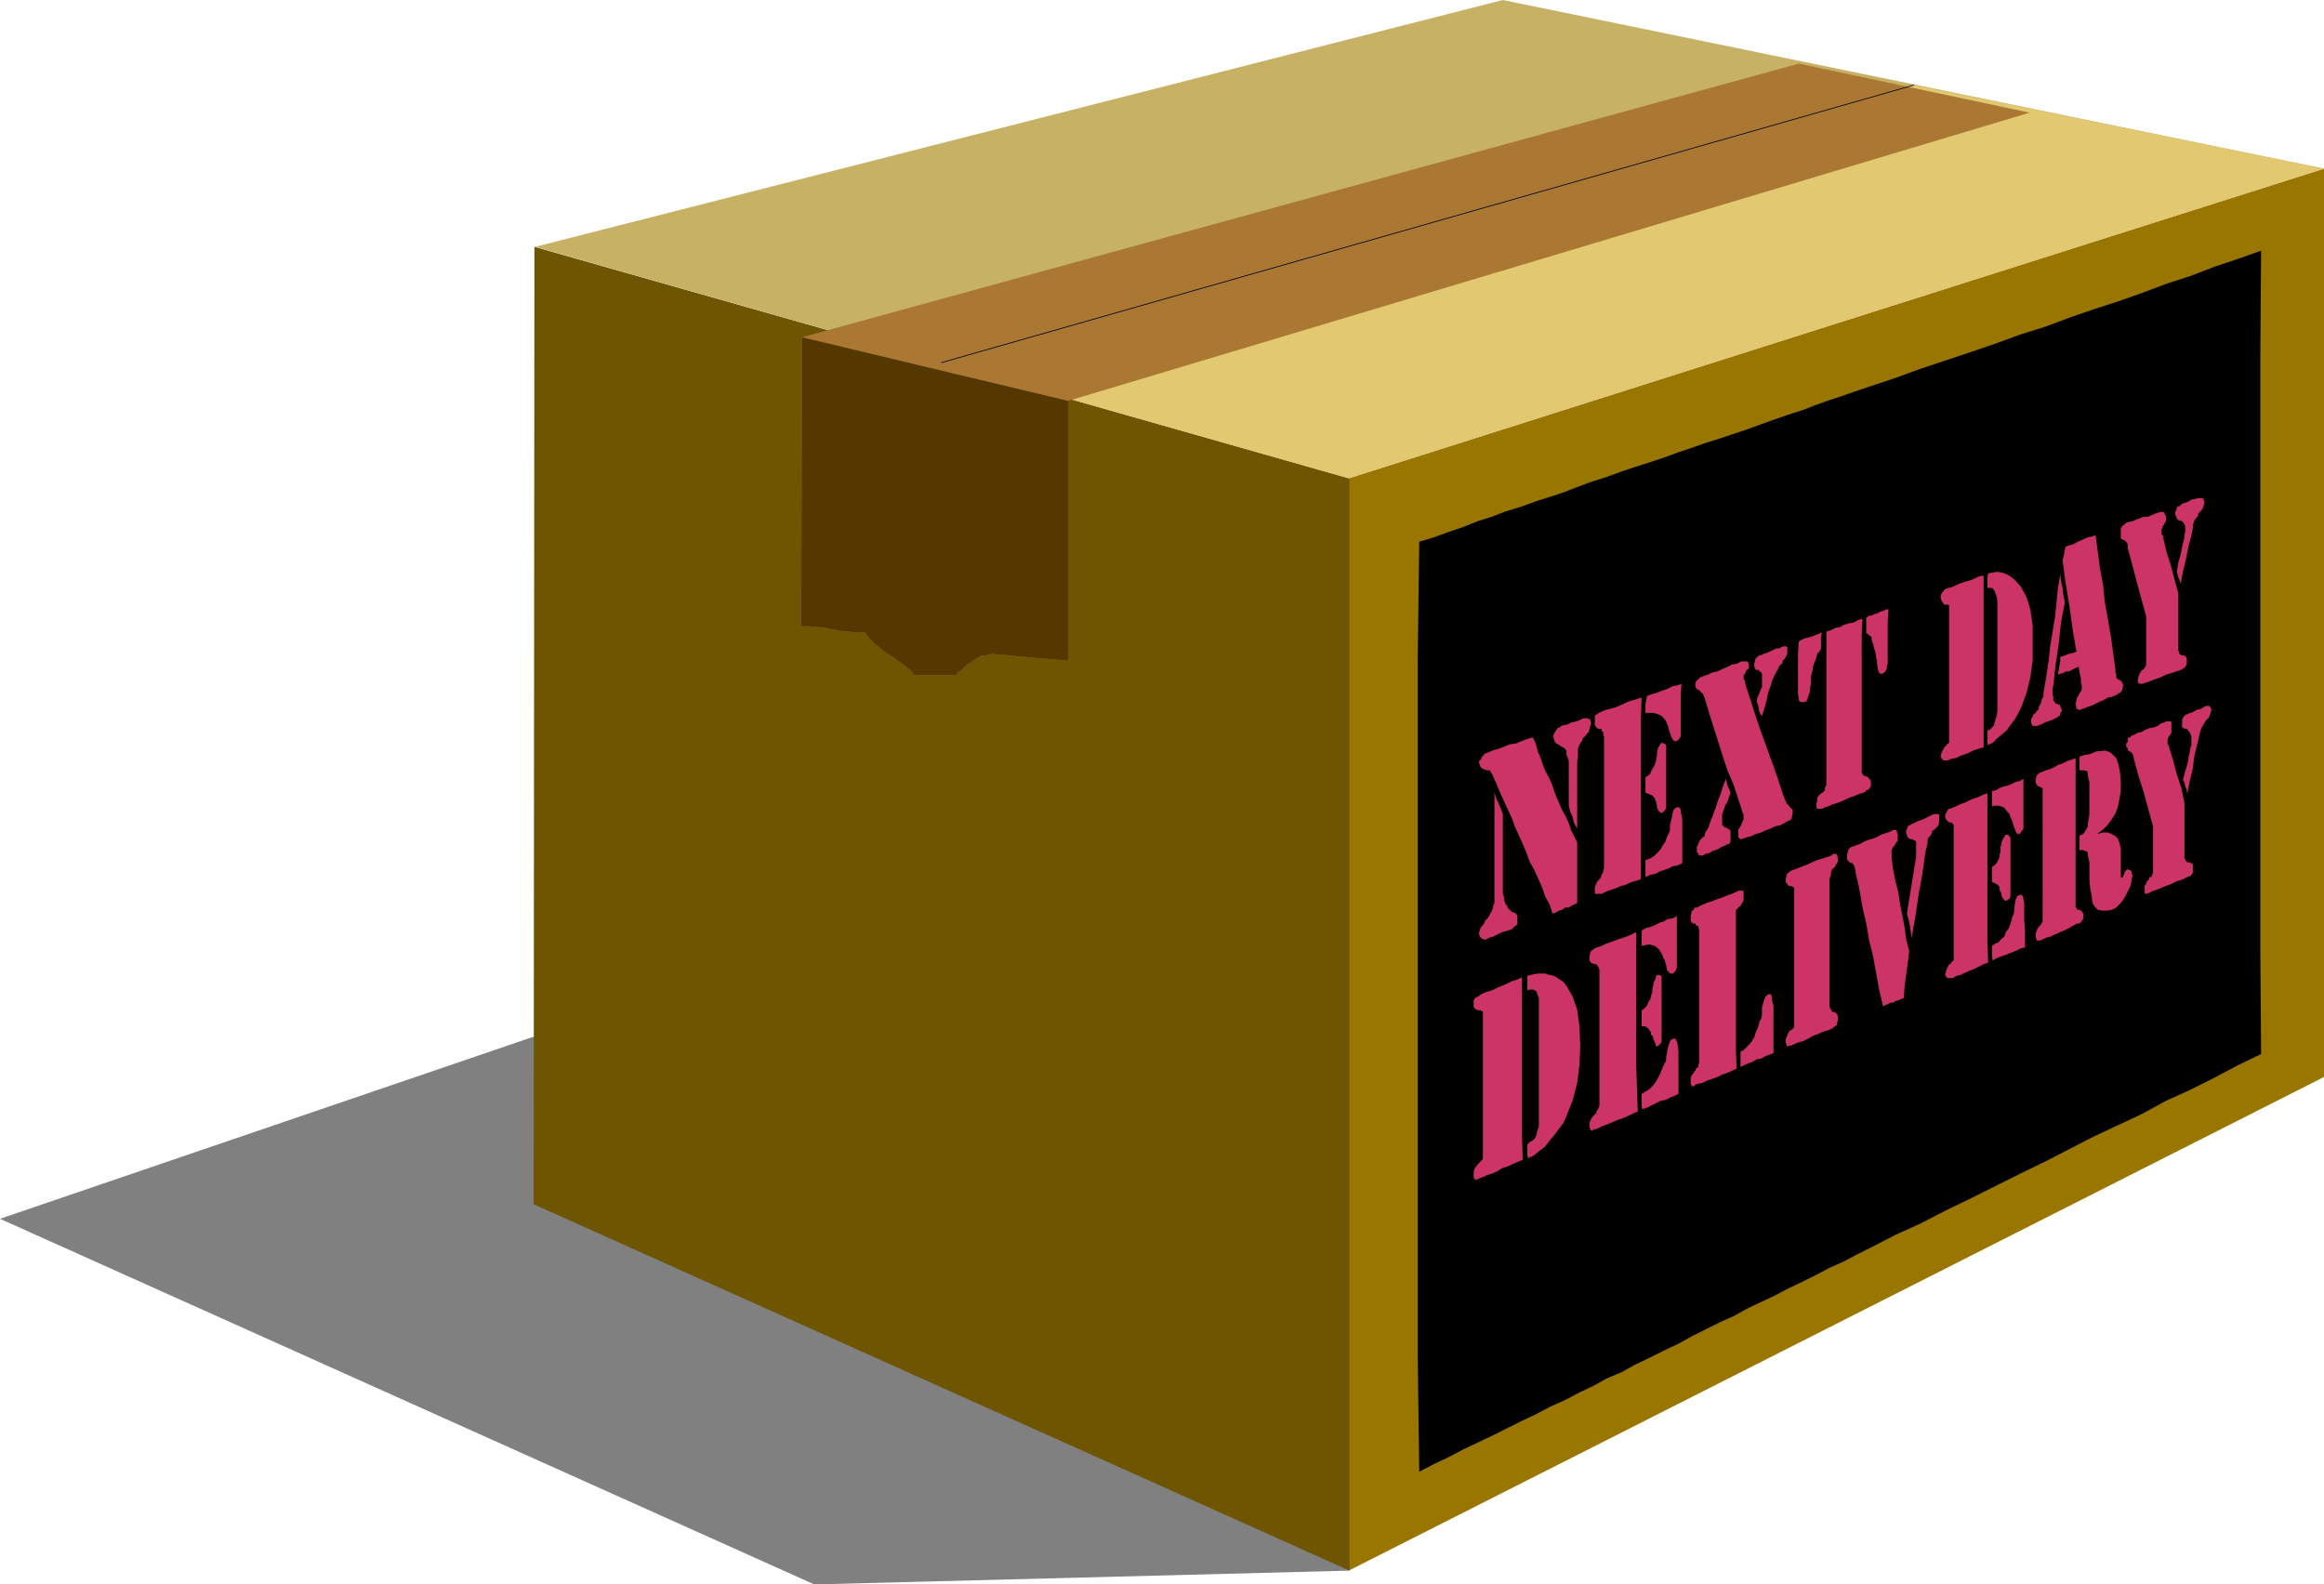
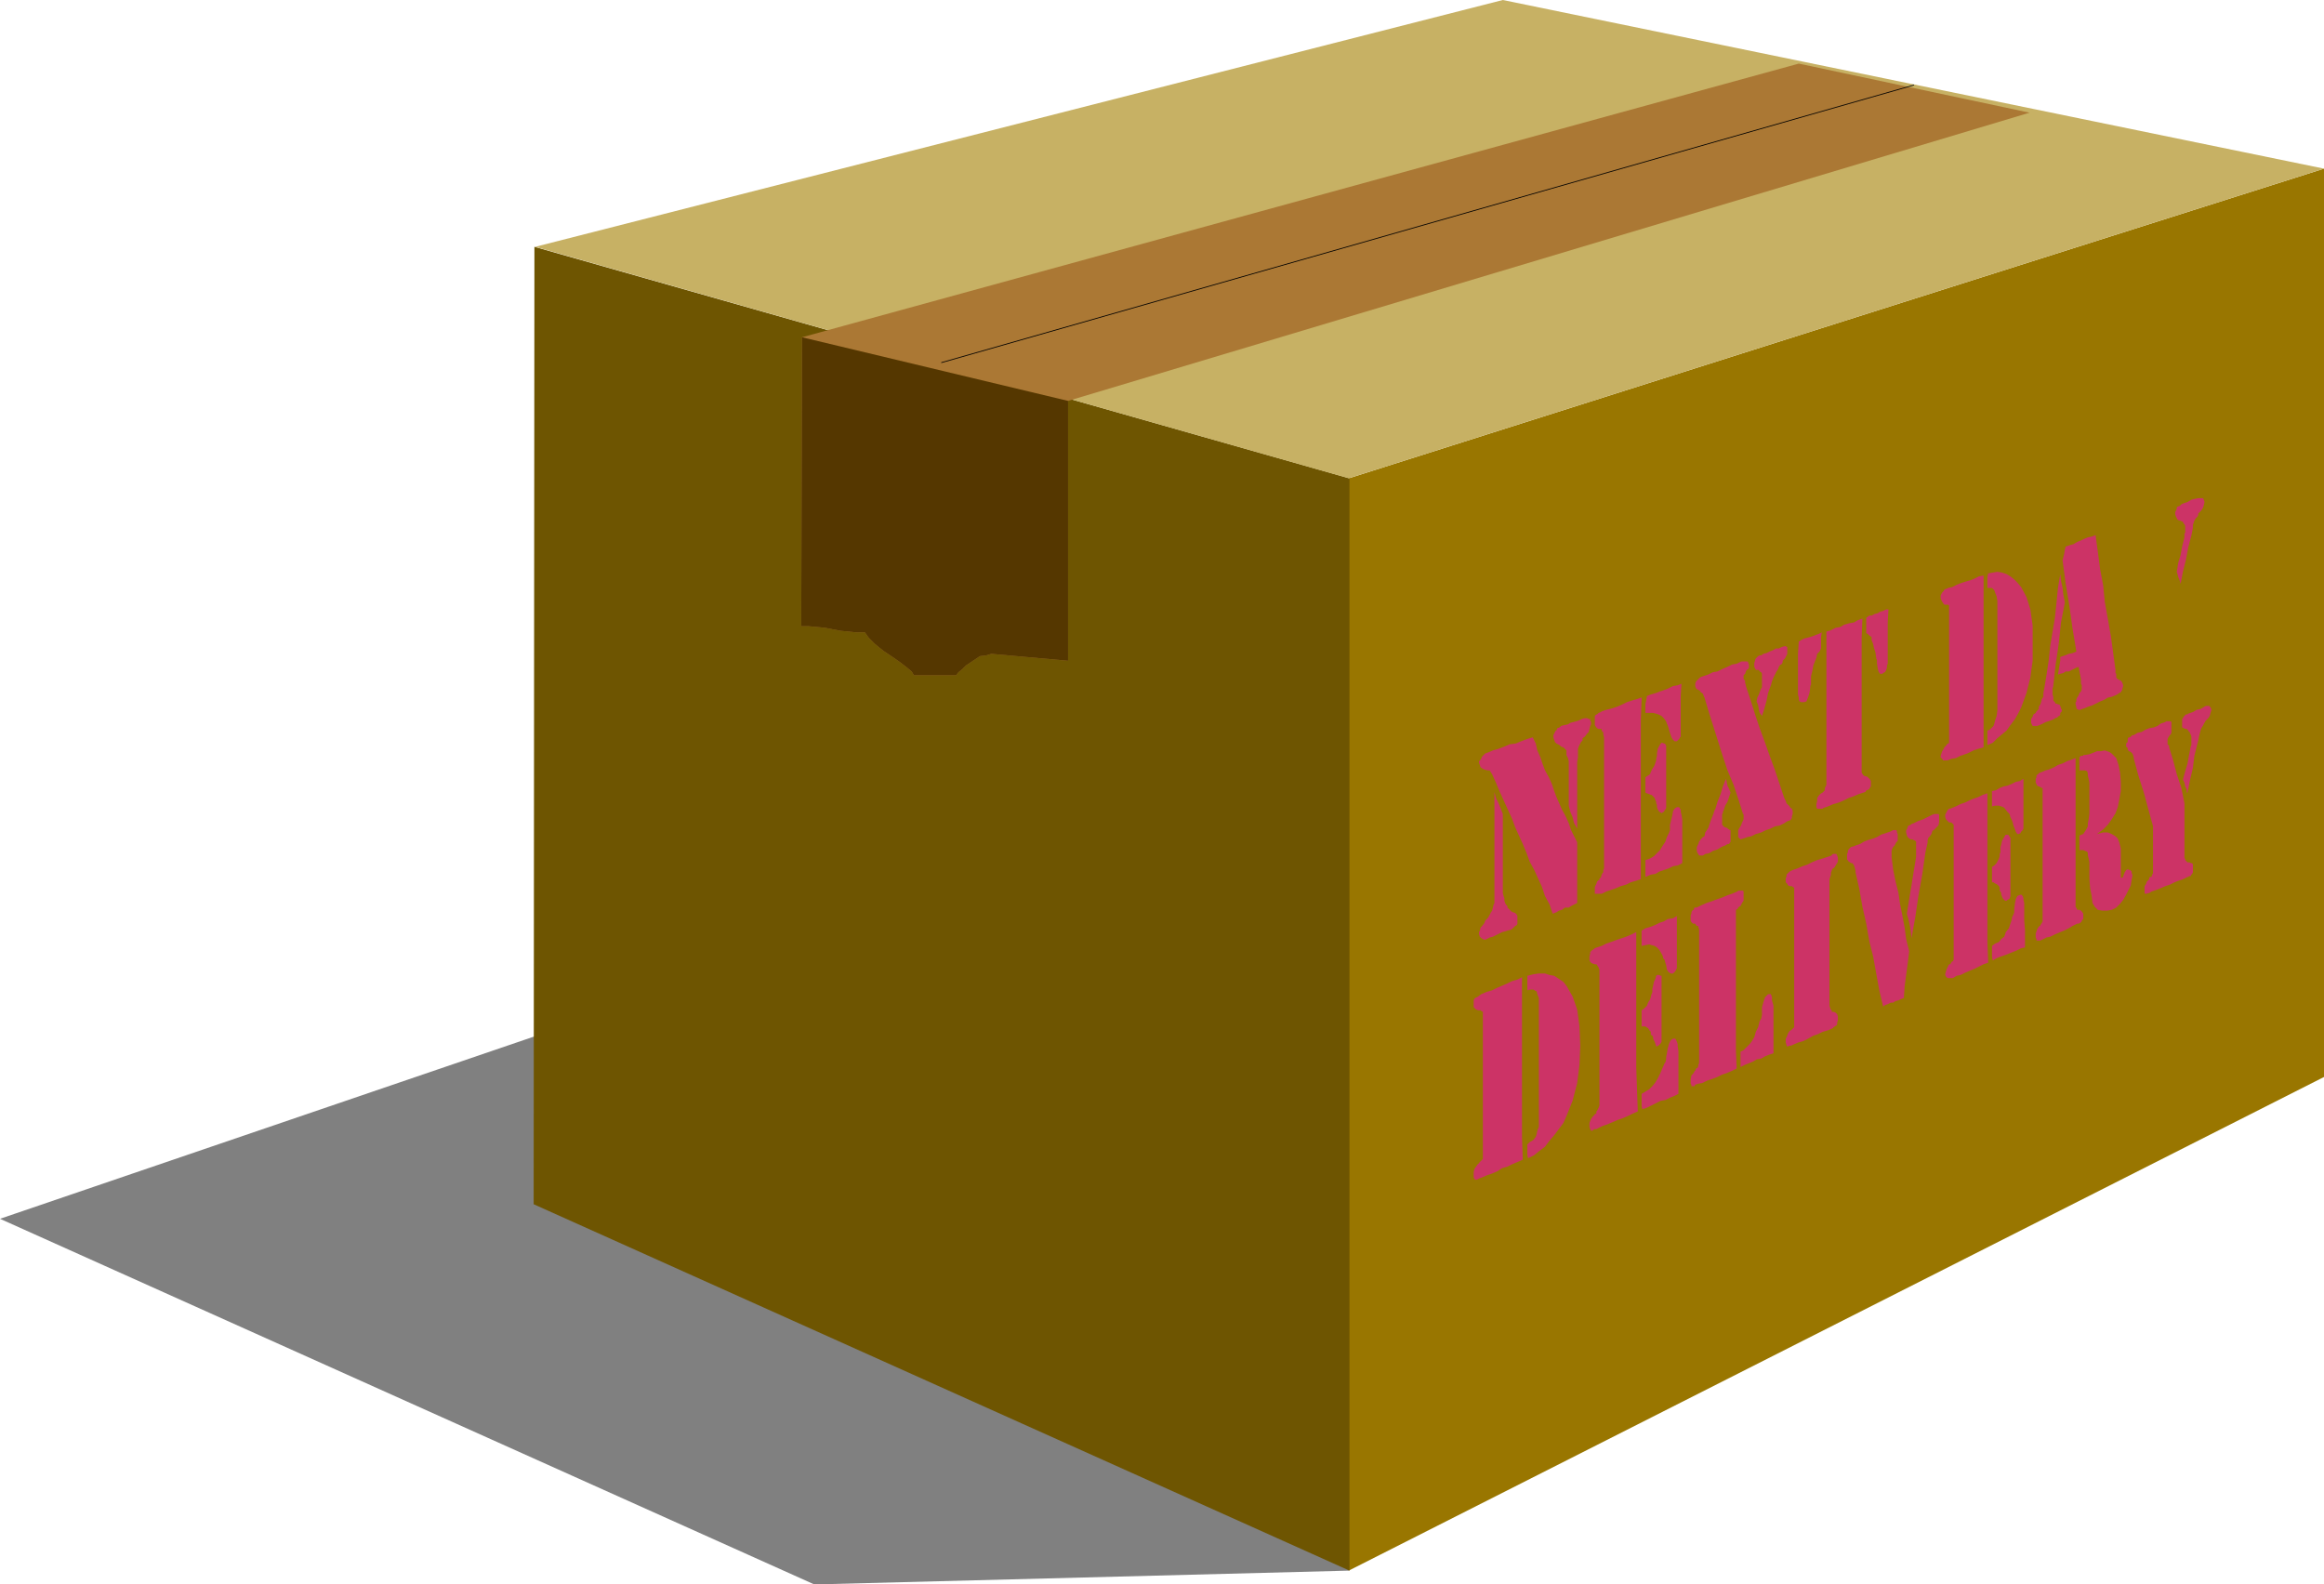
<svg xmlns="http://www.w3.org/2000/svg" xmlns:ns1="http://sodipodi.sourceforge.net/DTD/sodipodi-0.dtd" xmlns:ns2="http://www.inkscape.org/namespaces/inkscape" version="1.0" width="129.595mm" height="88.356mm" id="svg47" ns1:docname="Box - Next Day.wmf">
  <ns1:namedview id="namedview47" pagecolor="#ffffff" bordercolor="#000000" borderopacity="0.25" ns2:showpageshadow="2" ns2:pageopacity="0.0" ns2:pagecheckerboard="0" ns2:deskcolor="#d1d1d1" ns2:document-units="mm" />
  <defs id="defs1">
    <pattern id="WMFhbasepattern" patternUnits="userSpaceOnUse" width="6" height="6" x="0" y="0" />
  </defs>
  <path style="fill:#808080;fill-opacity:1;fill-rule:evenodd;stroke:none" d="M 0,256.88 171.619,333.944 284.254,331.036 377.336,230.061 235.289,176.585 Z" id="path1" />
  <path style="fill:#997600;fill-opacity:1;fill-rule:evenodd;stroke:none" d="M 284.254,331.036 V 100.813 L 489.809,35.543 V 226.991 Z" id="path2" />
  <path style="fill:#6e5501;fill-opacity:1;fill-rule:evenodd;stroke:none" d="M 284.416,331.036 112.473,253.81 112.635,52.022 284.416,100.813 V 331.036 Z" id="path3" />
  <path style="fill:#c7b164;fill-opacity:1;fill-rule:evenodd;stroke:none" d="M 284.254,100.813 489.809,35.543 316.736,0 112.797,52.022 Z" id="path4" />
-   <path style="fill:#e1c871;fill-opacity:1;fill-rule:evenodd;stroke:none" d="M 284.254,100.813 489.809,35.543 403.353,17.933 198.445,76.418 Z" id="path5" />
  <path style="fill:#ab7834;fill-opacity:1;fill-rule:evenodd;stroke:none" d="M 427.755,23.749 225.109,84.496 v 54.769 l -16.16,-1.454 -1.131,0.323 -1.293,0.162 -0.97,0.646 -0.97,0.646 -0.97,0.646 -0.808,0.808 -0.808,0.646 -0.485,0.646 h -8.888 l -0.485,-0.808 -0.97,-0.808 -1.454,-1.131 -1.616,-1.131 -1.939,-1.292 -1.778,-1.454 -1.293,-1.292 -0.808,-1.131 H 180.507 l -1.616,-0.162 -1.616,-0.162 -1.778,-0.323 -1.616,-0.323 -1.616,-0.162 -1.778,-0.162 h -1.616 l 0.162,-60.908 210.08,-57.677 z" id="path6" />
  <path style="fill:#553700;fill-opacity:1;fill-rule:evenodd;stroke:none" d="m 225.109,84.496 v 54.769 l -16.16,-1.454 -1.131,0.323 -1.293,0.162 -0.97,0.646 -0.97,0.646 -0.97,0.646 -0.808,0.808 -0.808,0.646 -0.485,0.646 h -8.888 l -0.485,-0.808 -0.97,-0.808 -1.454,-1.131 -1.616,-1.131 -1.939,-1.292 -1.778,-1.454 -1.293,-1.292 -0.808,-1.131 H 180.507 l -1.616,-0.162 -1.616,-0.162 -1.778,-0.323 -1.616,-0.323 -1.616,-0.162 -1.778,-0.162 h -1.616 l 0.162,-60.908 z" id="path7" />
  <path style="fill:none;stroke:#000000;stroke-width:0.162px;stroke-linecap:round;stroke-linejoin:round;stroke-miterlimit:4;stroke-dasharray:none;stroke-opacity:1" d="M 198.445,76.418 403.353,17.933" id="path8" />
-   <path style="fill:#000000;fill-opacity:1;fill-rule:evenodd;stroke:none" d="m 298.96,114.223 3.232,-0.969 3.07,-1.131 2.909,-0.969 3.232,-1.292 3.07,-0.969 2.909,-1.131 3.232,-0.969 3.07,-1.131 3.07,-0.969 2.909,-0.969 2.909,-1.131 3.07,-1.131 3.07,-0.969 3.07,-1.131 2.909,-0.969 3.07,-0.969 2.909,-0.969 3.07,-1.131 2.909,-0.969 2.747,-0.969 3.07,-0.969 2.909,-0.969 2.909,-0.969 3.07,-1.131 2.747,-0.969 2.747,-0.969 3.07,-0.969 2.909,-1.131 2.747,-0.969 2.909,-0.969 2.747,-0.969 2.909,-0.969 5.333,-1.777 5.333,-1.939 5.333,-1.777 5.333,-1.777 5.171,-1.777 5.333,-1.939 5.171,-1.616 5.171,-1.939 5.171,-1.777 5.01,-1.616 5.01,-1.777 5.171,-1.939 5.01,-1.616 5.01,-1.939 4.848,-1.616 5.01,-1.777 -0.162,21.326 v 21.164 21.164 21.164 21.326 20.841 21.164 l 0.162,21.164 -5.01,2.423 -4.848,2.585 -5.171,2.585 -5.01,2.262 -5.01,2.747 -5.171,2.423 -5.171,2.423 -5.01,2.585 -5.01,2.585 -5.333,2.585 -5.171,2.585 -5.171,2.585 -5.333,2.585 -5.333,2.747 -5.333,2.423 -5.333,2.747 -2.909,1.454 -2.747,1.454 -2.909,1.292 -2.747,1.454 -2.909,1.454 -3.07,1.454 -2.747,1.454 -2.747,1.292 -3.07,1.454 -2.909,1.616 -2.909,1.292 -2.909,1.454 -2.909,1.454 -2.909,1.616 -3.07,1.454 -2.909,1.454 -3.07,1.454 -2.909,1.616 -3.07,1.292 -2.909,1.616 -3.07,1.454 -3.07,1.616 -2.909,1.292 -3.07,1.616 -3.07,1.454 -2.909,1.454 -3.232,1.616 -3.07,1.454 -3.07,1.454 -3.07,1.616 -3.07,1.454 -3.07,1.616 -0.323,-24.395 v -24.395 -24.557 -24.396 -24.719 -24.395 -24.557 l 0.323,-24.557 v 0 z" id="path9" />
  <path style="fill:#cc3366;fill-opacity:1;fill-rule:evenodd;stroke:none" d="m 460.883,167.053 v -0.646 l -0.323,-0.646 -0.162,-0.808 -0.323,-0.646 0.485,-1.777 0.485,-1.616 0.323,-1.777 0.323,-1.616 v -0.162 l 0.162,-0.323 v -0.162 -0.162 -0.162 -0.162 -0.323 -0.162 -0.485 -0.162 l -0.162,-0.485 -0.162,-0.323 v -0.162 h -0.162 l -0.162,-0.323 -0.162,-0.162 -0.162,-0.162 h -0.162 -0.162 l -0.323,-0.162 -0.323,-0.162 v -0.323 -0.646 -0.323 -0.485 l 0.162,-0.162 0.162,-0.323 0.162,-0.162 0.323,-0.323 h 0.323 l 0.162,-0.162 0.97,-0.323 0.808,-0.485 0.808,-0.162 0.808,-0.485 0.323,-0.162 h 0.323 0.323 0.162 v 0.162 l 0.162,0.162 0.162,0.323 v 0.323 l -0.162,0.485 -0.162,0.646 -0.323,0.485 -0.485,0.485 -0.162,0.162 v 0 0.162 l -0.162,0.162 -0.162,0.323 -0.162,0.323 -0.323,0.485 -0.162,0.485 -0.162,0.646 -0.162,0.646 -0.162,0.808 -0.162,0.646 -0.646,2.585 -0.323,2.585 -0.646,2.747 -0.485,2.423 v 0 z" id="path10" />
  <path style="fill:#cc3366;fill-opacity:1;fill-rule:evenodd;stroke:none" d="m 453.772,174.161 -0.97,-3.554 -0.97,-3.554 -1.131,-3.554 -0.97,-3.554 v 0 -0.162 l -0.162,-0.646 -0.162,-0.323 -0.323,-0.323 -0.323,-0.162 h -0.162 v -0.162 l -0.162,-0.162 v -0.162 0 -0.162 l -0.323,-0.323 v -0.323 -0.323 l 0.323,-0.323 v -0.323 -0.323 l 0.162,-0.323 h 0.323 l 0.485,-0.485 h 0.323 l 0.808,-0.485 0.808,-0.162 0.808,-0.485 0.808,-0.323 0.97,-0.162 0.808,-0.323 0.646,-0.485 0.97,-0.323 0.162,-0.162 h 0.323 0.323 0.323 l 0.162,0.162 v 0.323 0.485 0.485 0.323 0.485 0.162 l -0.162,0.323 -0.162,0.162 -0.323,0.485 -0.162,0.323 v 0.323 0.162 0.162 0.323 0 0.162 l 0.162,0.162 0.162,0.162 v 0.323 l 0.808,2.585 0.808,3.07 0.97,2.908 0.646,3.231 v 2.747 2.747 2.747 2.908 0.485 h 0.162 v 0.323 l 0.162,0.162 0.162,0.162 0.162,0.162 h 0.162 0.323 l 0.162,0.162 h 0.323 l 0.162,0.323 v 0.162 0.323 0.323 0.323 0.485 l -0.162,0.323 -0.162,0.162 -0.162,0.323 h -0.323 l -0.162,0.162 h -0.162 l -0.97,0.485 -0.97,0.323 -0.808,0.323 -0.97,0.485 -0.97,0.323 -1.131,0.485 -0.808,0.323 -0.97,0.323 -0.485,0.323 h -0.162 l -0.485,0.162 h -0.162 l -0.162,-0.162 v -0.323 -0.323 -0.323 -0.485 l 0.323,-0.485 0.162,-0.485 0.485,-0.485 v 0 -0.162 -0.162 l 0.162,-0.162 h 0.323 l 0.162,-0.485 v 0 l 0.162,-0.323 v -0.323 -0.323 -0.485 -0.162 -0.162 -0.162 0 -2.1 -2.1 -1.939 -2.1 z" id="path11" />
  <path style="fill:#cc3366;fill-opacity:1;fill-rule:evenodd;stroke:none" d="m 438.259,176.1 0.808,-0.323 0.323,-0.485 0.323,-0.485 0.323,-0.646 v -0.646 l 0.162,-0.808 0.162,-1.131 v -0.969 -1.131 -1.292 -1.131 -1.131 -0.969 l -0.162,-0.808 -0.162,-0.646 v -0.485 l -0.162,-0.485 -0.485,-0.162 h -0.323 -0.808 v -0.646 -0.646 -0.808 -0.646 l 0.162,-0.162 0.162,-0.162 h 0.162 0.323 v -0.162 h 0.323 l 0.97,-0.162 0.808,-0.323 0.808,-0.323 h 0.808 l 0.808,-0.162 0.485,0.162 0.485,0.162 0.485,0.323 0.97,0.969 0.485,1.454 0.323,1.616 0.162,1.939 v 1.939 l -0.323,1.777 -0.323,1.616 -0.485,1.292 -0.808,1.292 -0.808,1.131 -0.97,0.969 -1.293,0.969 1.293,-0.323 h 0.97 l 0.808,0.323 0.808,0.485 0.485,0.485 0.323,0.808 0.323,1.292 v 1.454 0.969 1.131 0.969 0.969 0.323 0.162 0.162 0 h 0.162 0.162 l 0.162,-0.162 v 0 -0.162 l 0.162,-0.323 0.162,-0.485 0.323,-0.485 v 0 l 0.323,-0.162 0.323,0.162 h 0.162 l 0.162,0.162 0.162,0.162 v 0.323 l 0.162,0.323 v 0.323 l -0.162,0.808 -0.162,1.131 -0.485,0.969 -0.485,0.969 -0.646,1.131 -0.646,0.808 -0.808,0.808 -0.97,0.485 -0.97,0.162 h -0.97 l -0.97,-0.162 -0.646,-0.646 -0.485,-0.808 -0.162,-1.454 -0.323,-1.616 -0.162,-1.939 v -0.646 -0.808 -0.485 -0.808 -0.808 l -0.162,-0.808 -0.162,-0.646 v -0.485 l -0.162,-0.323 -0.485,-0.162 -0.323,-0.162 h -0.808 v -0.646 -0.969 -0.646 -0.808 z" id="path12" />
  <path style="fill:#cc3366;fill-opacity:1;fill-rule:evenodd;stroke:none" d="m 437.774,194.679 -0.97,0.485 -0.808,0.485 -0.97,0.485 -0.808,0.323 -1.131,0.485 -0.97,0.485 -0.808,0.162 -0.97,0.485 -0.323,0.162 h -0.323 -0.323 -0.162 v -0.162 -0.162 l -0.162,-0.323 v -0.162 -0.646 l 0.162,-0.485 0.162,-0.485 0.323,-0.485 v 0 l 0.162,-0.162 h 0.162 v 0 -0.162 l 0.323,-0.485 0.162,-0.323 v -0.162 -0.323 -0.323 -0.646 -0.646 -0.162 -0.162 -2.908 -3.07 -2.908 -3.07 -2.908 -2.908 -3.07 -2.908 -0.646 -0.485 -0.323 -0.323 -0.162 h -0.162 l -0.323,-0.162 -0.162,-0.162 h -0.162 v 0 l -0.323,-0.162 -0.162,-0.323 -0.162,-0.323 v -0.485 -0.323 l 0.162,-0.323 v -0.323 -0.162 h 0.162 l 0.323,-0.323 0.162,-0.162 h 0.162 l 1.131,-0.485 0.646,-0.162 1.131,-0.485 0.808,-0.485 0.97,-0.323 0.97,-0.485 0.97,-0.323 0.808,-0.323 v 3.716 3.716 3.877 3.877 3.554 3.877 3.554 3.716 0.485 0.323 0.485 0.162 0.162 h 0.162 l 0.162,0.485 h 0.323 v 0 h 0.162 l 0.323,0.162 0.162,0.162 0.323,0.485 v 0.323 0.485 0.323 l -0.323,0.323 v 0.162 l -0.162,0.162 -0.162,0.162 -0.323,0.162 h -0.323 z" id="path13" />
  <path style="fill:#cc3366;fill-opacity:1;fill-rule:evenodd;stroke:none" d="m 419.836,166.73 0.808,-0.162 0.808,-0.485 0.808,-0.323 0.808,-0.162 0.808,-0.323 0.97,-0.485 0.808,-0.162 0.808,-0.485 v 2.423 2.262 2.423 2.423 0.323 0.485 0.162 l -0.162,0.323 -0.162,0.162 -0.162,0.162 -0.162,0.323 -0.323,0.162 h -0.323 l -0.323,-0.485 -0.162,-0.485 -0.323,-0.808 -0.162,-0.646 -0.162,-0.485 -0.162,-0.323 -0.162,-0.323 -0.162,-0.646 -0.485,-0.485 -0.485,-0.646 -0.323,-0.323 -0.485,-0.162 -0.485,-0.162 h -0.808 l -0.646,0.162 v -0.646 -0.969 -0.808 -0.646 0 z" id="path14" />
  <path style="fill:#cc3366;fill-opacity:1;fill-rule:evenodd;stroke:none" d="m 411.595,206.15 h -0.162 -0.323 -0.323 -0.323 l -0.162,-0.162 -0.162,-0.162 -0.162,-0.323 v -0.162 l 0.162,-0.646 0.162,-0.485 0.323,-0.646 0.162,-0.323 h 0.323 v -0.162 l 0.162,-0.162 v -0.162 l 0.323,-0.162 0.162,-0.323 v -0.323 -0.323 -0.323 -0.323 -0.646 -0.162 -0.162 -0.162 -0.162 -2.908 -3.07 -2.908 -3.07 -2.908 -3.231 -3.07 -3.231 -0.485 -0.485 -0.323 0 -0.162 l -0.162,-0.162 -0.162,-0.162 -0.162,-0.162 h -0.162 v 0 h -0.323 l -0.162,-0.162 -0.323,-0.323 -0.162,-0.162 -0.162,-0.485 v -0.485 l 0.162,-0.323 0.162,-0.323 0.162,-0.323 0.162,-0.162 0.162,-0.162 h 0.323 l 0.323,-0.162 0.808,-0.323 0.97,-0.485 0.97,-0.323 0.97,-0.485 0.808,-0.323 0.97,-0.323 0.97,-0.485 0.97,-0.323 v 4.524 4.524 4.524 4.524 4.362 4.362 4.524 l 0.162,4.362 -0.97,0.323 -0.97,0.485 -0.97,0.485 -0.808,0.323 -1.131,0.485 -0.97,0.485 -0.808,0.162 -0.808,0.485 z" id="path15" />
  <path style="fill:#cc3366;fill-opacity:1;fill-rule:evenodd;stroke:none" d="m 419.998,202.434 -0.162,-0.808 v -0.646 -0.808 -0.808 l 0.646,-0.485 0.808,-0.323 0.485,-0.646 0.646,-0.485 0.323,-0.969 0.646,-0.808 0.323,-0.969 0.323,-0.969 v -0.323 l 0.323,-0.646 0.162,-0.485 v -0.646 l 0.162,-1.292 0.162,-0.808 0.323,-0.646 0.323,-0.162 0.485,-0.162 0.162,0.162 0.162,0.162 0.162,0.485 v 0.323 l 0.162,0.646 v 0.808 0.969 1.939 l 0.162,1.939 v 1.777 1.939 l -0.808,0.162 -0.97,0.485 -0.808,0.323 -0.808,0.323 -0.808,0.323 -0.97,0.323 -0.808,0.323 z" id="path16" />
  <path style="fill:#cc3366;fill-opacity:1;fill-rule:evenodd;stroke:none" d="m 419.836,185.955 v -0.646 -0.969 -0.808 -0.808 l 0.485,-0.323 0.162,-0.162 0.323,-0.323 0.162,-0.323 0.162,-0.323 0.162,-0.323 0.162,-0.485 v -0.485 l 0.162,-0.323 v -0.646 -0.485 l 0.162,-0.485 0.162,-0.808 0.485,-0.808 0.162,-0.323 0.162,-0.162 h 0.162 0.323 l 0.162,0.162 0.162,0.323 0.162,0.162 v 0.485 0.808 0.646 2.262 2.1 2.262 2.1 0.485 0.646 0.485 l -0.162,0.485 -0.162,0.162 -0.323,0.162 -0.162,0.162 h -0.162 -0.162 l -0.162,-0.162 -0.323,-0.323 -0.323,-0.808 v -0.323 l -0.162,-0.323 -0.162,-0.162 v -0.162 -0.485 l -0.162,-0.323 -0.162,-0.162 -0.162,-0.162 -0.323,-0.162 -0.323,-0.162 -0.162,-0.162 h -0.323 z" id="path17" />
  <path style="fill:#cc3366;fill-opacity:1;fill-rule:evenodd;stroke:none" d="m 401.899,192.579 0.485,-3.07 0.485,-2.908 0.485,-3.07 0.485,-2.908 v -0.162 -0.162 -0.323 -0.162 -0.162 -0.323 -0.162 -0.162 -0.485 -0.162 -0.485 -0.323 -0.162 l -0.162,-0.162 -0.323,-0.162 -0.323,-0.162 h -0.162 -0.162 v 0 l -0.323,-0.162 -0.323,-0.323 -0.162,-0.323 -0.162,-0.646 v -0.485 l 0.162,-0.162 0.162,-0.485 0.162,-0.323 h 0.162 l 0.323,-0.162 0.162,-0.162 0.485,-0.162 0.97,-0.485 0.97,-0.323 0.97,-0.485 0.97,-0.485 0.485,-0.162 h 0.323 0.323 0.162 l 0.162,0.162 v 0.162 0.485 0.485 0.485 l -0.162,0.646 -0.323,0.323 -0.485,0.485 v 0 l -0.162,0.162 -0.323,0.162 v 0.162 l -0.162,0.485 -0.323,0.485 -0.323,0.323 -0.162,0.485 v 0.485 l -0.162,0.808 -0.162,0.646 -0.162,0.808 -0.646,4.524 -0.808,4.524 -0.646,4.362 -0.808,4.524 -0.162,-1.454 -0.162,-1.131 -0.323,-1.454 z" id="path18" />
  <path style="fill:#cc3366;fill-opacity:1;fill-rule:evenodd;stroke:none" d="m 402.384,200.495 -0.323,2.585 -0.323,2.423 -0.323,2.423 -0.162,2.423 -0.485,0.162 -0.646,0.323 -0.646,0.162 -0.485,0.323 h -0.485 l -0.646,0.323 -0.485,0.162 -0.485,0.323 -0.808,-3.393 -0.646,-3.554 -0.646,-3.554 -0.808,-3.231 -0.646,-3.716 -0.808,-3.554 -0.646,-3.716 -0.808,-3.554 v -0.162 -0.162 l -0.162,-0.646 -0.162,-0.485 -0.323,-0.485 h -0.323 l -0.162,-0.162 -0.323,-0.162 -0.162,-0.323 h -0.162 v -0.323 -0.323 -0.323 -0.323 l 0.162,-0.323 v -0.323 l 0.162,-0.323 0.162,-0.162 0.323,-0.323 0.646,-0.162 0.323,-0.162 0.97,-0.323 0.808,-0.485 0.808,-0.323 1.131,-0.323 0.808,-0.323 0.808,-0.485 0.97,-0.323 0.97,-0.323 0.323,-0.162 0.323,-0.162 h 0.323 0.323 l 0.162,0.162 v 0.323 l 0.162,0.323 v 0.485 0.485 0.485 l -0.323,0.323 -0.323,0.646 -0.323,0.323 -0.162,0.323 -0.162,0.485 v 0.323 0.162 0 0.162 0.323 0 0.162 0.162 l 0.323,2.585 0.485,2.423 0.646,2.585 0.323,2.262 0.485,2.423 0.485,2.585 0.323,2.423 0.646,2.585 z" id="path19" />
  <path style="fill:#cc3366;fill-opacity:1;fill-rule:evenodd;stroke:none" d="m 386.062,180.139 0.323,-0.162 h 0.323 0.162 0.162 l 0.162,0.323 v 0 l 0.162,0.485 v 0.162 0.646 l -0.162,0.323 -0.323,0.485 -0.162,0.323 -0.162,0.162 -0.162,0.162 h -0.162 v 0.162 l -0.162,0.162 v 0.162 l -0.162,0.323 v 0.323 0.162 l -0.162,0.485 -0.162,0.485 v 0.485 0.162 0.162 0.162 3.07 3.393 3.07 3.231 3.07 3.231 3.07 3.07 0.485 l 0.162,0.485 v 0.162 l 0.162,0.162 0.162,0.162 v 0.162 0.162 h 0.162 0.162 0.162 l 0.323,0.162 0.323,0.323 0.162,0.485 v 0.485 0.323 l -0.162,0.485 v 0.323 l -0.162,0.323 h -0.162 l -0.162,0.162 -0.323,0.162 v 0.162 l -1.131,0.485 -1.131,0.323 -0.97,0.485 -0.97,0.323 -1.131,0.646 -0.97,0.485 -1.131,0.323 -1.131,0.485 -0.323,0.162 h -0.323 l -0.323,0.162 h -0.162 l -0.162,-0.162 v -0.162 l -0.162,-0.485 v -0.162 -0.646 l 0.323,-0.646 0.162,-0.485 0.323,-0.485 0.162,-0.162 h 0.162 l 0.162,-0.162 0.162,-0.162 0.323,-0.323 v -0.162 -0.162 -0.485 -0.485 -0.485 -0.162 -0.162 -0.162 -3.07 -3.393 -3.07 -3.07 -3.231 -3.231 -3.231 -3.231 -0.485 -0.485 -0.323 -0.323 l -0.323,-0.162 -0.162,-0.162 h -0.162 -0.162 -0.162 l -0.323,-0.162 -0.162,-0.323 -0.323,-0.323 v -0.485 -0.485 l 0.162,-0.162 v -0.485 l 0.162,-0.162 0.162,-0.162 0.323,-0.323 0.323,-0.162 0.323,-0.162 0.97,-0.323 1.131,-0.485 0.97,-0.323 0.97,-0.485 1.131,-0.485 1.131,-0.323 0.97,-0.323 0.97,-0.323 v 0 z" id="path20" />
  <path style="fill:#cc3366;fill-opacity:1;fill-rule:evenodd;stroke:none" d="m 357.782,228.445 -0.485,0.162 -0.162,0.323 h -0.485 -0.162 v 0 -0.323 l -0.162,-0.162 v -0.485 -0.485 l 0.162,-0.808 0.323,-0.323 0.323,-0.485 v -0.162 h 0.162 l 0.162,-0.485 0.323,-0.162 0.162,-0.323 v -0.162 -0.162 l 0.162,-0.323 v -0.485 -0.485 -0.162 -0.162 -0.162 -0.162 -3.231 -3.07 -3.393 -3.07 -3.231 -3.231 -3.231 -3.231 -0.485 -0.485 l -0.162,-0.323 v -0.323 h -0.323 l -0.162,-0.162 -0.162,-0.323 h -0.162 v 0 h -0.323 l -0.323,-0.323 -0.162,-0.323 v -0.646 -0.485 l 0.162,-0.323 v -0.162 -0.162 l 0.162,-0.323 0.323,-0.162 0.162,-0.485 h 0.485 l 0.97,-0.485 1.131,-0.485 0.97,-0.323 1.293,-0.485 0.97,-0.323 1.131,-0.485 0.97,-0.323 1.131,-0.485 0.162,-0.162 h 0.485 0.162 0.323 l 0.162,0.162 v 0.323 0.323 0.323 0.485 0.485 l -0.323,0.485 -0.323,0.646 -0.323,0.162 -0.162,0.162 v 0 l -0.162,0.323 -0.323,0.162 v 0.323 0.323 0.323 0.323 0.646 0 0.323 0 0.162 4.039 3.716 4.039 4.039 3.716 3.877 3.877 l 0.162,3.716 -0.97,0.485 -1.131,0.485 -0.97,0.323 -0.97,0.485 -1.293,0.485 -0.97,0.323 -0.97,0.485 -0.97,0.162 z" id="path21" />
  <path style="fill:#cc3366;fill-opacity:1;fill-rule:evenodd;stroke:none" d="m 366.832,224.891 v -0.808 -0.808 -0.646 -0.969 l 0.646,-0.323 0.646,-0.646 0.646,-0.646 0.485,-0.646 0.485,-0.808 0.323,-1.131 0.485,-0.969 0.323,-1.292 0.323,-0.485 0.162,-0.808 v -0.808 -0.808 l 0.323,-1.131 0.323,-0.969 0.323,-0.323 0.323,-0.323 h 0.323 l 0.162,-0.162 v 0.162 l 0.162,0.162 0.162,0.485 v 0.646 l 0.323,1.131 v 1.292 2.262 2.1 2.1 2.262 l -0.97,0.323 -0.808,0.323 -0.808,0.485 -0.97,0.162 -0.808,0.485 -0.808,0.323 -0.808,0.323 z" id="path22" />
  <path style="fill:#cc3366;fill-opacity:1;fill-rule:evenodd;stroke:none" d="m 345.985,196.133 0.808,-0.485 1.131,-0.323 0.808,-0.323 0.97,-0.485 0.97,-0.323 0.808,-0.485 1.131,-0.162 0.808,-0.485 v 2.423 2.585 2.423 2.585 0.323 0.485 0.162 l -0.162,0.323 -0.162,0.323 -0.162,0.162 -0.323,0.323 v 0 h -0.485 l -0.485,-0.323 -0.323,-0.485 -0.162,-0.969 -0.162,-0.485 -0.162,-0.646 -0.323,-0.323 v -0.323 l -0.323,-0.646 -0.485,-0.808 -0.485,-0.485 -0.485,-0.323 -0.646,-0.162 -0.485,-0.162 -0.808,0.162 -0.808,0.162 v -0.808 -0.969 -0.646 z" id="path23" />
  <path style="fill:#cc3366;fill-opacity:1;fill-rule:evenodd;stroke:none" d="m 336.774,237.816 -0.323,0.162 h -0.485 l -0.323,0.323 h -0.323 l -0.162,-0.323 v 0 l -0.162,-0.485 v -0.323 -0.485 l 0.323,-0.808 0.323,-0.485 0.485,-0.485 v -0.162 h 0.323 v -0.485 l 0.162,-0.162 0.162,-0.323 0.162,-0.323 v 0 l 0.162,-0.485 v -0.485 -0.646 -0.162 -0.162 -0.162 0 -3.393 -3.07 -3.231 -3.07 -3.554 -3.231 -3.231 -3.231 -0.646 -0.323 l -0.162,-0.323 v -0.162 l -0.162,-0.162 -0.162,-0.323 -0.162,-0.162 v 0 h -0.323 v 0 l -0.485,-0.162 -0.323,-0.162 -0.323,-0.485 v -0.485 -0.323 l 0.162,-0.646 v -0.323 l 0.162,-0.162 0.162,-0.162 0.485,-0.323 0.162,-0.162 0.485,-0.162 0.97,-0.323 0.97,-0.485 0.97,-0.323 1.293,-0.485 0.97,-0.323 0.97,-0.323 1.131,-0.485 0.97,-0.485 v 4.685 4.685 4.847 4.685 4.847 4.685 l 0.162,4.685 0.162,4.685 -1.131,0.485 -0.97,0.485 -1.131,0.485 -0.97,0.323 -1.131,0.485 -1.131,0.485 -0.97,0.323 -0.97,0.485 z" id="path24" />
  <path style="fill:#cc3366;fill-opacity:1;fill-rule:evenodd;stroke:none" d="m 346.147,233.777 -0.162,-0.646 v -0.808 -0.969 -0.808 l 0.808,-0.485 0.808,-0.485 0.646,-0.646 0.646,-0.808 0.485,-0.808 0.485,-0.969 0.485,-1.131 0.485,-1.131 0.162,-0.162 0.162,-0.646 v -0.485 l 0.162,-0.808 0.162,-0.969 0.323,-1.131 0.323,-0.646 0.485,-0.323 h 0.162 0.323 l 0.162,0.323 0.162,0.323 0.162,0.485 v 0.485 l 0.162,0.969 v 1.131 1.939 2.1 1.939 1.939 l -0.97,0.485 -0.808,0.323 -0.97,0.485 -0.97,0.162 -0.97,0.485 -0.97,0.485 -0.97,0.485 z" id="path25" />
  <path style="fill:#cc3366;fill-opacity:1;fill-rule:evenodd;stroke:none" d="m 345.985,216.328 v -0.808 -0.808 -0.969 -0.808 l 0.485,-0.323 0.323,-0.323 0.323,-0.323 0.162,-0.485 0.162,-0.323 0.323,-0.485 0.162,-0.485 v -0.162 l 0.162,-0.485 0.162,-0.485 v -0.646 l 0.162,-0.646 0.162,-0.808 0.323,-0.646 0.162,-0.646 0.162,-0.162 h 0.162 0.323 l 0.323,0.162 h 0.162 v 0.485 0.646 0.646 0.808 2.262 2.262 2.423 2.262 0.808 0.485 0.485 0.323 l -0.162,0.323 -0.162,0.162 -0.323,0.323 -0.323,0.162 h -0.162 l -0.162,-0.485 -0.162,-0.485 -0.323,-0.646 v -0.323 l -0.162,-0.323 -0.323,-0.162 v -0.162 -0.485 l -0.323,-0.323 -0.162,-0.323 -0.162,-0.162 -0.323,-0.162 -0.162,-0.162 h -0.485 z" id="path26" />
  <path style="fill:#cc3366;fill-opacity:1;fill-rule:evenodd;stroke:none" d="m 312.372,248.156 -0.485,0.162 -0.323,0.162 -0.323,0.162 h -0.323 l -0.162,-0.162 -0.162,-0.323 v -0.323 -0.323 -0.485 l 0.162,-0.646 0.323,-0.485 0.485,-0.646 h 0.162 v -0.162 l 0.323,-0.323 0.162,-0.162 0.323,-0.323 v -0.162 -0.162 -0.485 -0.485 -0.646 0 -0.162 -0.162 -0.162 -3.231 -3.393 -3.231 -3.393 -3.393 -3.231 -3.393 -3.554 -0.485 -0.646 -0.323 -0.162 -0.162 l -0.323,-0.162 -0.162,-0.162 h -0.323 v 0 h -0.162 l -0.485,-0.162 -0.323,-0.323 -0.162,-0.162 v -0.646 -0.323 -0.485 l 0.162,-0.323 0.162,-0.162 0.323,-0.162 0.323,-0.162 0.162,-0.162 0.485,-0.323 1.131,-0.485 1.131,-0.323 0.97,-0.485 1.131,-0.485 1.131,-0.485 0.97,-0.485 1.131,-0.323 0.97,-0.485 v 4.847 4.847 4.847 4.685 4.847 4.847 4.847 l 0.162,4.685 -1.131,0.485 -1.131,0.485 -0.97,0.485 -1.131,0.323 -0.97,0.646 -1.131,0.485 -0.97,0.323 -1.131,0.485 z" id="path27" />
  <path style="fill:#cc3366;fill-opacity:1;fill-rule:evenodd;stroke:none" d="m 322.068,244.117 -0.162,-0.646 v -0.646 -0.969 -0.646 l 0.485,-0.485 0.808,-0.485 0.485,-0.646 0.162,-0.485 0.162,-0.808 0.323,-0.808 v -1.131 -1.454 -2.585 -2.908 -2.747 -2.747 -2.747 -2.585 -2.908 -2.908 -1.454 -0.969 l -0.323,-0.808 -0.162,-0.646 h -0.162 l -0.485,-0.323 h -0.808 l -0.485,0.162 v -0.808 -0.808 -0.646 -0.808 l 1.293,-0.323 1.131,-0.162 h 1.293 l 0.97,0.323 0.97,0.162 0.97,0.646 0.97,0.646 0.646,0.808 1.293,2.262 0.97,2.747 0.485,3.554 0.162,4.039 -0.162,4.039 -0.485,3.877 -0.97,3.716 -1.293,3.231 -0.646,1.454 -0.97,1.292 -0.97,1.292 -0.97,1.131 -0.97,1.292 -1.293,0.969 -0.97,0.808 z" id="path28" />
  <path style="fill:#cc3366;fill-opacity:1;fill-rule:evenodd;stroke:none" d="m 459.59,123.108 -0.162,-0.646 -0.323,-0.808 -0.162,-0.646 -0.162,-0.485 0.323,-1.939 0.485,-1.616 0.323,-1.777 0.485,-1.939 v 0 -0.162 -0.323 -0.162 -0.162 l 0.162,-0.162 v -0.162 -0.162 -0.485 -0.323 -0.323 l -0.162,-0.323 -0.162,-0.162 -0.162,-0.323 -0.162,-0.162 h -0.323 v -0.162 h -0.162 -0.162 l -0.323,-0.162 -0.162,-0.323 -0.162,-0.323 -0.162,-0.485 v -0.485 l 0.162,-0.323 0.162,-0.323 v -0.323 l 0.162,-0.162 0.485,-0.162 0.323,-0.323 0.323,-0.162 0.97,-0.323 0.808,-0.485 0.646,-0.162 0.808,-0.162 h 0.323 0.323 0.162 0.162 l 0.162,0.162 v 0.162 l 0.162,0.323 v 0.323 l -0.162,0.646 -0.162,0.485 -0.323,0.485 -0.323,0.323 -0.162,0.162 -0.162,0.162 v 0.162 0.162 l -0.162,0.323 -0.323,0.323 -0.323,0.485 -0.162,0.485 -0.162,0.485 v 0.646 l -0.162,0.808 -0.162,0.808 -0.646,2.423 -0.485,2.585 -0.646,2.585 -0.485,2.585 z" id="path29" />
-   <path style="fill:#cc3366;fill-opacity:1;fill-rule:evenodd;stroke:none" d="m 452.318,129.894 -0.97,-3.554 -0.97,-3.554 -0.97,-3.716 -0.97,-3.554 v -0.323 -0.162 -0.323 l -0.323,-0.485 -0.323,-0.323 -0.323,-0.162 h -0.162 l -0.162,-0.162 h -0.162 v 0 -0.323 -0.162 -0.323 -0.323 -0.323 -0.323 -0.485 l 0.162,-0.162 0.162,-0.323 0.485,-0.323 0.323,-0.323 0.485,-0.162 0.808,-0.162 0.808,-0.323 0.808,-0.323 0.808,-0.323 h 0.97 l 0.646,-0.323 0.808,-0.323 0.97,-0.323 h 0.162 0.323 0.162 0.162 l 0.162,0.323 0.162,0.323 0.162,0.323 v 0.323 0.485 l -0.162,0.323 -0.162,0.323 -0.162,0.323 -0.162,0.162 -0.162,0.485 -0.162,0.323 v 0.323 0.162 0.162 0.162 0.162 l 0.162,0.162 0.162,0.162 v 0.162 l 0.646,2.908 0.97,3.07 0.808,3.07 0.808,2.908 v 2.908 2.908 3.07 2.747 0.485 l 0.162,0.162 v 0.323 0.162 h 0.162 l 0.323,0.323 h 0.162 0.162 0.323 l 0.162,0.162 0.162,0.162 0.162,0.323 v 0.323 0.162 0.485 0.323 l -0.162,0.162 -0.162,0.323 -0.162,0.162 -0.323,0.162 -0.162,0.162 -0.323,0.162 -0.97,0.323 -0.97,0.323 -1.131,0.323 -0.97,0.485 -0.808,0.323 -0.97,0.323 -0.808,0.323 -0.97,0.323 -0.485,0.162 h -0.162 -0.162 -0.323 v -0.162 h -0.162 l -0.162,-0.323 v -0.162 l 0.162,-0.808 0.162,-0.485 0.323,-0.646 0.323,-0.323 v 0 0 l 0.323,-0.162 v -0.162 l 0.162,-0.162 0.162,-0.162 0.162,-0.485 v -0.162 -0.485 -0.485 -0.162 -0.162 -0.162 -2.1 -2.1 -2.1 -2.262 z" id="path30" />
  <path style="fill:#cc3366;fill-opacity:1;fill-rule:evenodd;stroke:none" d="m 435.188,126.986 -0.808,4.201 -0.485,4.524 -0.646,4.362 -0.485,4.362 v 0.162 0 l -0.162,0.485 v 0.162 0.162 0.323 0.162 0.162 0.323 l 0.162,0.485 v 0.323 0.323 0.162 l 0.323,0.323 v 0 l 0.162,0.323 h 0.162 0.162 l 0.162,0.162 h 0.323 l 0.162,0.323 0.162,0.485 0.162,0.323 v 0.323 l -0.323,0.323 v 0.323 l -0.162,0.323 h -0.162 l -0.323,0.323 -0.485,0.162 -0.162,0.162 -0.808,0.323 -0.97,0.323 -0.97,0.485 -0.808,0.323 h -0.323 -0.162 -0.323 -0.162 v 0 l -0.162,-0.323 -0.162,-0.323 v -0.323 -0.485 l 0.323,-0.485 0.162,-0.485 0.485,-0.323 0.162,-0.323 0.162,-0.162 0.323,-0.323 v -0.485 l 0.323,-0.485 0.162,-0.485 0.162,-0.646 0.323,-0.485 v -0.808 l 0.162,-0.808 0.485,-2.908 0.485,-3.231 0.323,-3.07 0.485,-2.908 0.485,-2.908 0.323,-3.07 0.323,-3.231 0.485,-2.908 0.162,1.454 0.323,1.454 0.162,1.454 0.323,1.616 z" id="path31" />
  <path style="fill:#cc3366;fill-opacity:1;fill-rule:evenodd;stroke:none" d="m 438.097,140.557 -0.485,0.162 -0.646,0.323 -0.323,0.162 -0.646,0.323 h -0.646 l -0.485,0.323 -0.646,0.162 -0.485,0.162 0.162,-0.969 0.162,-0.969 0.162,-0.969 v -0.808 l 0.97,-0.323 0.808,-0.323 0.808,-0.162 0.808,-0.323 -0.808,-4.847 -0.646,-4.685 -0.808,-4.847 -0.646,-4.847 0.162,-0.646 0.162,-0.646 0.162,-0.969 0.162,-0.646 0.97,-0.323 0.646,-0.162 0.808,-0.485 0.808,-0.323 0.646,-0.323 0.808,-0.323 0.808,-0.162 0.808,-0.323 0.485,3.554 0.485,3.716 0.646,3.393 0.323,3.393 0.646,3.554 0.646,3.716 0.485,3.554 0.485,3.554 v 0 0.323 0 0.162 0.162 l 0.162,0.162 v 0.162 0.485 0.162 l 0.323,0.323 0.323,0.162 0.323,0.162 0.162,0.162 0.162,0.323 0.162,0.485 v 0.162 l -0.162,0.485 v 0.323 l -0.162,0.162 -0.162,0.323 -0.323,0.162 -0.485,0.323 -0.323,0.162 -0.808,0.323 -0.808,0.162 -0.808,0.485 -0.808,0.323 -0.97,0.485 -0.646,0.323 -0.97,0.323 -0.808,0.323 -0.485,0.162 -0.323,0.162 h -0.323 l -0.323,-0.162 -0.162,-0.162 v -0.323 l -0.162,-0.485 v -0.485 l 0.162,-0.162 v -0.485 l 0.162,-0.323 0.323,-0.485 0.162,-0.485 0.323,-0.323 0.162,-0.485 v -0.162 -0.162 -0.323 0 -0.162 l -0.162,-0.323 v -0.162 -0.808 l -0.162,-0.808 -0.162,-0.808 z" id="path32" />
  <path style="fill:#cc3366;fill-opacity:1;fill-rule:evenodd;stroke:none" d="m 410.464,160.267 h -0.323 -0.323 -0.162 -0.162 v -0.162 l -0.162,-0.162 -0.323,-0.323 v -0.323 l 0.162,-0.485 0.162,-0.485 0.323,-0.485 0.162,-0.323 v -0.162 h 0.162 l 0.162,-0.162 0.162,-0.323 0.323,-0.162 0.162,-0.162 v -0.162 -0.162 -0.485 -0.323 -0.646 -0.162 -0.162 -0.162 -3.07 -3.231 -2.908 -3.231 -3.07 -3.07 -3.231 -2.908 -0.808 -0.323 -0.323 -0.323 -0.162 l -0.162,-0.162 h -0.323 -0.162 -0.162 -0.162 l -0.162,-0.162 -0.323,-0.485 -0.162,-0.323 -0.162,-0.485 v -0.485 l 0.162,-0.323 0.162,-0.323 0.162,-0.162 0.162,-0.162 0.162,-0.323 0.485,-0.162 0.323,-0.162 0.808,-0.162 0.97,-0.485 0.808,-0.323 0.97,-0.323 1.131,-0.323 0.808,-0.323 0.97,-0.485 0.97,-0.162 v 4.524 4.524 4.524 4.524 4.524 4.524 4.524 4.524 l -1.131,0.323 -0.97,0.323 -0.97,0.485 -0.808,0.323 -0.97,0.323 -0.97,0.485 -0.97,0.162 z" id="path33" />
  <path style="fill:#cc3366;fill-opacity:1;fill-rule:evenodd;stroke:none" d="m 418.867,157.036 v -0.646 -0.969 -0.646 -0.808 l 0.485,-0.162 0.485,-0.485 0.323,-0.323 0.162,-0.485 0.162,-0.646 0.323,-0.969 0.162,-1.131 v -1.292 -2.585 -2.585 -2.585 -2.585 -2.423 -2.747 -2.585 -2.585 -1.131 l -0.162,-0.969 -0.323,-0.808 -0.162,-0.485 -0.162,-0.162 -0.323,-0.323 h -0.485 -0.485 v -0.808 -0.646 -0.808 l 0.162,-0.808 0.97,-0.162 0.97,-0.162 0.97,0.162 0.97,0.323 0.808,0.485 0.808,0.646 0.646,0.646 0.808,0.969 1.131,2.1 0.808,2.585 0.485,3.393 v 3.554 3.877 l -0.485,3.554 -0.808,3.231 -1.131,3.07 -0.646,1.292 -0.646,1.131 -0.97,1.292 -0.808,1.131 -0.97,0.808 -0.97,0.808 -0.97,0.969 -1.131,0.485 z" id="path34" />
  <path style="fill:#cc3366;fill-opacity:1;fill-rule:evenodd;stroke:none" d="m 379.113,135.225 0.485,-0.323 0.646,-0.323 0.646,-0.162 0.646,-0.162 0.485,-0.162 0.808,-0.323 0.485,-0.162 0.646,-0.323 -0.162,0.969 v 0.808 0.808 0.808 l -0.323,0.646 -0.485,0.485 -0.162,0.808 -0.323,0.808 -0.323,0.808 -0.162,0.969 -0.323,1.292 v 1.131 0.323 0.323 l -0.162,0.323 v 0.323 l -0.162,1.131 -0.323,0.969 -0.323,0.808 -0.485,0.162 h -0.323 -0.162 -0.162 l -0.323,-0.162 -0.162,-0.323 v -0.485 l -0.162,-0.646 v -0.808 -2.585 -2.423 -2.747 l 0.162,-2.585 z" id="path35" />
  <path style="fill:#cc3366;fill-opacity:1;fill-rule:evenodd;stroke:none" d="m 398.02,128.278 -0.162,2.908 v 2.747 2.747 2.747 0.485 l -0.162,0.323 v 0.485 l -0.162,0.485 -0.162,0.323 -0.162,0.162 -0.323,0.162 -0.162,0.162 h -0.485 l -0.323,-0.485 -0.162,-0.646 -0.162,-1.131 v -0.323 -0.323 l -0.162,-0.323 v -0.162 l -0.162,-1.131 -0.323,-0.969 -0.162,-0.808 -0.323,-0.808 v -0.646 l -0.485,-0.323 -0.323,-0.323 -0.323,-0.162 v -0.808 -0.808 -0.969 -0.646 l 0.646,-0.485 h 0.485 l 0.646,-0.323 0.646,-0.162 0.485,-0.323 0.646,-0.162 0.646,-0.323 h 0.485 v 0 z" id="path36" />
  <path style="fill:#cc3366;fill-opacity:1;fill-rule:evenodd;stroke:none" d="m 392.526,130.379 -0.162,3.877 v 4.201 4.039 4.039 4.039 3.877 4.039 3.877 0.485 l 0.323,0.485 0.162,0.162 0.485,0.162 h 0.162 l 0.162,0.162 0.323,0.323 0.162,0.162 0.162,0.323 v 0.162 0.162 0.323 0.485 l -0.162,0.162 -0.162,0.323 -0.162,0.162 -0.485,0.162 -0.162,0.323 -0.485,0.162 -0.97,0.323 -1.131,0.485 -0.97,0.323 -0.97,0.485 -1.131,0.485 -1.131,0.323 -1.131,0.485 -0.97,0.323 -0.162,0.162 h -0.485 -0.323 -0.162 -0.162 l -0.162,-0.323 v -0.323 -0.323 l 0.162,-0.646 v -0.646 l 0.323,-0.485 0.485,-0.485 0.323,-0.162 v 0 l 0.162,-0.162 0.162,-0.162 0.162,-0.162 v -0.323 -0.162 l 0.162,-0.323 0.162,-0.323 v -0.485 -0.162 -0.162 -0.323 -0.162 -3.877 -3.877 -3.877 -3.877 -4.039 -3.716 -3.877 -3.877 l 0.97,-0.323 0.97,-0.485 0.97,-0.162 0.808,-0.485 1.131,-0.323 0.97,-0.162 0.808,-0.485 0.97,-0.323 z" id="path37" />
  <path style="fill:#cc3366;fill-opacity:1;fill-rule:evenodd;stroke:none" d="m 363.761,164.145 0.162,0.646 0.162,0.808 0.323,0.646 0.323,0.808 -0.323,0.969 -0.323,0.969 -0.485,0.808 -0.323,0.969 -0.162,0.323 v 0.323 l -0.162,0.162 v 0.485 0.323 0.323 0.162 0.485 0.485 l 0.162,0.162 0.323,0.323 0.485,0.162 h 0.162 v 0.162 l 0.323,0.162 0.162,0.162 h 0.162 v 0.323 0.162 0.323 0.485 0.323 0.485 0.323 l -0.323,0.485 h -0.323 l -0.485,0.323 -0.485,0.162 -0.323,0.162 -0.808,0.485 -0.97,0.323 -0.808,0.485 -0.808,0.162 -0.485,0.323 h -0.485 -0.162 -0.162 l -0.162,-0.323 -0.162,-0.162 -0.162,-0.485 v -0.323 -0.485 l 0.323,-0.646 0.162,-0.485 0.323,-0.485 0.323,-0.323 0.162,-0.162 0.323,-0.162 0.162,-0.808 0.646,-0.969 0.485,-1.454 0.646,-1.616 v -0.162 l 0.162,-0.323 v -0.162 l 0.162,-0.162 0.485,-1.616 0.646,-1.616 0.485,-1.616 z" id="path38" />
  <path style="fill:#cc3366;fill-opacity:1;fill-rule:evenodd;stroke:none" d="m 376.043,173.515 -0.97,0.485 -0.97,0.162 -0.97,0.485 -0.97,0.323 -0.97,0.485 -1.131,0.323 -0.97,0.485 -0.808,0.162 -0.485,0.162 -0.485,0.162 -0.485,0.162 v 0 l -0.323,-0.323 -0.162,-0.162 v -0.485 -0.485 -0.485 l 0.162,-0.323 0.323,-0.485 0.162,-0.323 0.162,-0.485 0.162,-0.323 0.162,-0.323 v -0.162 -0.162 -0.162 -0.162 -0.162 -0.162 -0.162 h -0.162 v -0.162 l -0.97,-3.07 -0.97,-2.908 -1.293,-3.07 -0.97,-2.908 -0.97,-3.07 -0.97,-3.07 -0.97,-3.07 -0.97,-3.231 -0.162,-0.323 -0.162,-0.485 -0.485,-0.323 -0.162,-0.323 -0.323,-0.162 -0.323,-0.162 -0.162,-0.162 -0.162,-0.485 v -0.485 l 0.162,-0.485 0.162,-0.162 0.162,-0.162 0.162,-0.162 0.323,-0.323 0.323,-0.162 0.485,-0.162 0.97,-0.323 0.97,-0.485 0.97,-0.162 0.97,-0.485 1.131,-0.485 0.97,-0.485 0.97,-0.162 0.97,-0.485 h 0.485 0.323 0.162 0.323 l 0.162,0.162 v 0.162 l 0.162,0.323 v 0.485 0.162 l -0.162,0.323 -0.323,0.162 -0.162,0.323 -0.162,0.485 -0.323,0.323 v 0.323 0.323 0.162 l 0.323,0.323 v 0.485 l 0.162,0.485 v 0.162 l 0.97,2.908 0.97,3.07 0.97,2.908 1.131,3.07 0.97,2.747 1.131,3.07 0.97,2.908 0.97,2.908 0.323,0.646 0.162,0.485 0.323,0.323 0.323,0.323 0.162,0.323 0.323,0.162 0.162,0.485 v 0.485 0.162 l -0.162,0.485 v 0.323 l -0.162,0.323 -0.162,0.162 -0.485,0.162 -0.323,0.162 -0.485,0.323 z" id="path39" />
  <path style="fill:#cc3366;fill-opacity:1;fill-rule:evenodd;stroke:none" d="m 371.356,150.897 -0.485,-0.646 -0.162,-0.646 -0.162,-0.969 -0.323,-0.808 0.162,-0.808 0.323,-0.646 0.162,-0.485 0.323,-0.808 0.162,-0.162 v -0.485 -0.485 -0.323 0 -0.162 -0.162 -0.323 -0.323 -0.162 -0.162 -0.162 -0.162 l -0.162,-0.323 -0.323,-0.162 v 0 l -0.162,-0.323 h -0.162 -0.162 -0.162 -0.162 l -0.162,-0.323 -0.162,-0.323 v -0.485 -0.323 l 0.162,-0.485 v -0.162 l 0.162,-0.323 0.162,-0.162 0.323,-0.323 0.323,-0.162 h 0.323 l 0.485,-0.323 0.646,-0.162 0.646,-0.323 0.808,-0.323 0.485,-0.323 h 0.646 l 0.646,-0.323 0.646,-0.162 h 0.162 l 0.162,0.162 h 0.162 v 0.162 0.162 0 0.323 0.323 0.485 l -0.162,0.323 -0.323,0.646 -0.323,0.323 -0.162,0.162 v 0.323 l -0.162,0.323 -0.162,0.162 h -0.162 l -0.323,0.485 -0.162,0.485 -0.323,0.485 -0.323,0.646 -0.323,0.646 -0.323,0.808 -0.162,0.646 -0.646,1.777 -0.323,1.616 -0.485,1.777 z" id="path40" />
  <path style="fill:#cc3366;fill-opacity:1;fill-rule:evenodd;stroke:none" d="m 347.116,146.696 0.808,-0.323 1.131,-0.323 0.808,-0.323 0.97,-0.323 0.808,-0.323 0.97,-0.485 0.97,-0.162 0.808,-0.323 -0.162,2.585 v 2.585 2.585 2.423 0.485 0.162 0.323 l -0.162,0.162 -0.162,0.323 -0.162,0.162 -0.162,0.162 -0.162,0.162 h -0.485 l -0.323,-0.323 -0.323,-0.485 -0.323,-0.969 -0.162,-0.485 -0.162,-0.646 -0.162,-0.485 -0.162,-0.323 -0.162,-0.485 -0.485,-0.646 -0.485,-0.485 -0.646,-0.323 -0.485,-0.162 -0.646,-0.162 h -0.646 -0.97 v -0.808 -0.969 l 0.162,-0.808 0.162,-0.969 z" id="path41" />
  <path style="fill:#cc3366;fill-opacity:1;fill-rule:evenodd;stroke:none" d="m 337.42,188.379 h -0.323 -0.162 -0.323 -0.162 -0.323 v -0.162 -0.323 -0.323 -0.646 l 0.323,-0.646 0.162,-0.485 0.323,-0.323 h 0.162 v -0.323 l 0.323,-0.162 v -0.162 l 0.162,-0.485 v 0 l 0.162,-0.323 0.162,-0.162 v -0.485 l 0.162,-0.323 v -0.646 0 -0.162 -0.323 -3.393 -3.231 -3.07 -3.231 -3.231 -3.393 -3.231 -3.231 -0.485 l -0.162,-0.646 v -0.485 h -0.162 l -0.162,-0.323 v 0 -0.323 h -0.162 -0.323 v 0 h -0.162 l -0.323,-0.162 -0.162,-0.162 -0.323,-0.485 v -0.485 -0.485 -0.485 -0.485 l 0.323,-0.323 h 0.162 l 0.323,-0.323 0.485,-0.162 0.162,-0.162 0.97,-0.323 1.293,-0.323 0.97,-0.323 1.131,-0.485 0.97,-0.485 0.97,-0.323 1.131,-0.323 0.97,-0.323 -0.162,4.847 v 4.847 4.685 4.847 4.685 4.847 4.847 4.685 l -0.97,0.323 -1.131,0.323 -0.97,0.485 -1.131,0.323 -1.131,0.485 -0.97,0.323 -0.97,0.323 -0.97,0.485 v 0 z" id="path42" />
  <path style="fill:#cc3366;fill-opacity:1;fill-rule:evenodd;stroke:none" d="m 346.793,184.824 v -0.808 -0.969 -0.808 -0.969 l 0.97,-0.323 0.808,-0.485 0.646,-0.646 0.646,-0.646 0.485,-0.808 0.646,-0.969 0.323,-0.969 0.485,-0.969 0.162,-0.485 v -0.485 -0.646 l 0.162,-0.646 0.323,-1.292 0.162,-0.969 0.323,-0.485 0.485,-0.323 h 0.323 0.162 l 0.162,0.323 0.162,0.162 v 0.485 l 0.162,0.646 0.162,0.969 v 1.131 1.939 2.1 1.939 2.1 l -0.97,0.485 -0.97,0.162 -0.97,0.485 -0.97,0.323 -0.97,0.323 -0.808,0.485 -0.97,0.162 z" id="path43" />
  <path style="fill:#cc3366;fill-opacity:1;fill-rule:evenodd;stroke:none" d="m 346.793,167.053 v -0.646 -0.808 -0.808 -0.969 l 0.485,-0.323 0.485,-0.323 0.162,-0.485 0.162,-0.323 0.162,-0.323 0.323,-0.485 0.162,-0.323 0.162,-0.485 0.162,-0.485 v -0.323 l 0.162,-0.646 v -0.485 l 0.162,-0.969 0.323,-0.646 0.323,-0.485 0.162,-0.162 h 0.162 l 0.323,0.162 h 0.162 l 0.162,0.162 0.162,0.323 v 0.646 0.646 0.646 2.262 2.423 2.262 2.262 0.808 0.646 0.485 l -0.162,0.323 -0.162,0.162 -0.162,0.323 -0.323,0.162 -0.162,0.162 -0.162,-0.162 -0.323,-0.162 -0.323,-0.485 -0.162,-0.485 v -0.485 l -0.162,-0.323 v -0.323 l -0.162,-0.323 -0.162,-0.485 -0.323,-0.323 -0.162,-0.162 -0.162,-0.162 h -0.162 l -0.323,-0.162 -0.485,-0.162 z" id="path44" />
  <path style="fill:#cc3366;fill-opacity:1;fill-rule:evenodd;stroke:none" d="m 314.958,166.891 0.323,1.292 0.485,0.969 0.485,1.131 0.485,1.292 v 4.039 4.039 3.877 4.039 0.646 l 0.162,0.646 0.162,0.485 v 0.485 l 0.162,0.485 0.162,0.323 0.323,0.323 v 0.323 l 0.323,0.323 0.162,0.162 0.323,0.323 0.323,0.162 0.485,0.162 0.323,0.323 0.162,0.323 v 0.485 0.485 0.323 0.323 l -0.162,0.323 -0.323,0.162 -0.323,0.323 -0.323,0.323 -0.323,0.162 -0.646,0.162 -0.485,0.162 -0.646,0.162 -0.646,0.323 -0.646,0.323 -0.646,0.323 -0.646,0.162 -0.646,0.323 -0.323,0.162 h -0.162 l -0.323,-0.162 -0.323,-0.162 -0.162,-0.162 -0.162,-0.162 -0.162,-0.485 v -0.485 l 0.162,-0.323 0.162,-0.646 0.323,-0.323 0.485,-0.646 0.162,-0.485 0.485,-0.485 0.323,-0.485 0.162,-0.323 0.162,-0.323 0.323,-0.485 0.162,-0.646 0.162,-0.646 0.162,-0.323 v -0.969 -0.969 -1.292 -5.17 -4.847 -5.17 -4.847 0 z" id="path45" />
  <path style="fill:#cc3366;fill-opacity:1;fill-rule:evenodd;stroke:none" d="m 332.411,174.646 -0.646,-1.131 -0.323,-1.292 -0.485,-1.131 -0.323,-1.292 v -1.777 -1.939 -1.616 -1.939 -1.131 -0.969 l -0.162,-0.646 -0.323,-0.646 v -0.323 -0.646 l -0.323,-0.323 -0.162,-0.162 -0.162,-0.162 -0.485,-0.162 -0.323,-0.323 -0.323,-0.162 -0.323,-0.162 -0.323,-0.323 -0.162,-0.485 -0.162,-0.485 v -0.485 l 0.162,-0.323 0.162,-0.323 0.162,-0.323 h 0.162 l 0.162,-0.485 0.485,-0.162 0.323,-0.323 0.646,-0.162 0.808,-0.162 0.485,-0.323 0.646,-0.162 0.646,-0.162 0.485,-0.162 0.646,-0.323 0.646,-0.162 h 0.323 0.162 l 0.323,0.162 h 0.162 0.162 v 0.323 l 0.162,0.323 v 0.485 l -0.162,0.323 -0.162,0.646 -0.162,0.646 -0.323,0.323 -0.485,0.646 -0.485,0.323 v 0.485 l -0.323,0.323 -0.162,0.323 -0.323,0.646 -0.162,0.485 v 0.323 0.646 0.808 l -0.162,0.969 v 1.292 3.07 3.231 3.231 3.231 z" id="path46" />
  <path style="fill:#cc3366;fill-opacity:1;fill-rule:evenodd;stroke:none" d="m 332.411,190.317 -0.646,0.323 -0.646,0.323 -0.485,0.323 h -0.808 l -0.646,0.485 -0.646,0.162 -0.485,0.323 -0.808,0.323 -0.646,-1.939 -0.97,-1.777 -0.646,-1.939 -0.808,-1.777 -0.808,-1.777 -0.97,-1.777 -0.646,-1.777 -0.808,-1.939 -0.808,-1.777 -0.808,-1.777 -0.646,-1.777 -0.97,-2.1 -0.808,-1.777 -0.808,-1.777 -0.808,-1.939 -0.808,-1.777 -0.323,-0.485 -0.162,-0.323 h -0.485 l -0.646,-0.162 -0.323,-0.162 -0.485,-0.323 -0.162,-0.485 -0.162,-0.485 v -0.323 l 0.323,-0.323 0.162,-0.162 v -0.162 l 0.162,-0.323 0.323,-0.323 0.323,-0.323 0.485,-0.162 1.131,-0.485 1.131,-0.323 1.293,-0.485 1.131,-0.485 1.293,-0.162 1.131,-0.485 1.293,-0.485 1.131,-0.323 0.646,1.292 0.323,1.454 0.646,1.454 0.485,1.454 0.485,1.292 0.808,1.454 0.646,1.454 0.485,1.454 0.485,1.292 0.646,1.454 0.485,1.131 0.808,1.454 0.646,1.454 0.485,1.454 0.646,1.292 0.646,1.292 v 3.231 3.231 3.07 3.231 z" id="path47" />
</svg>